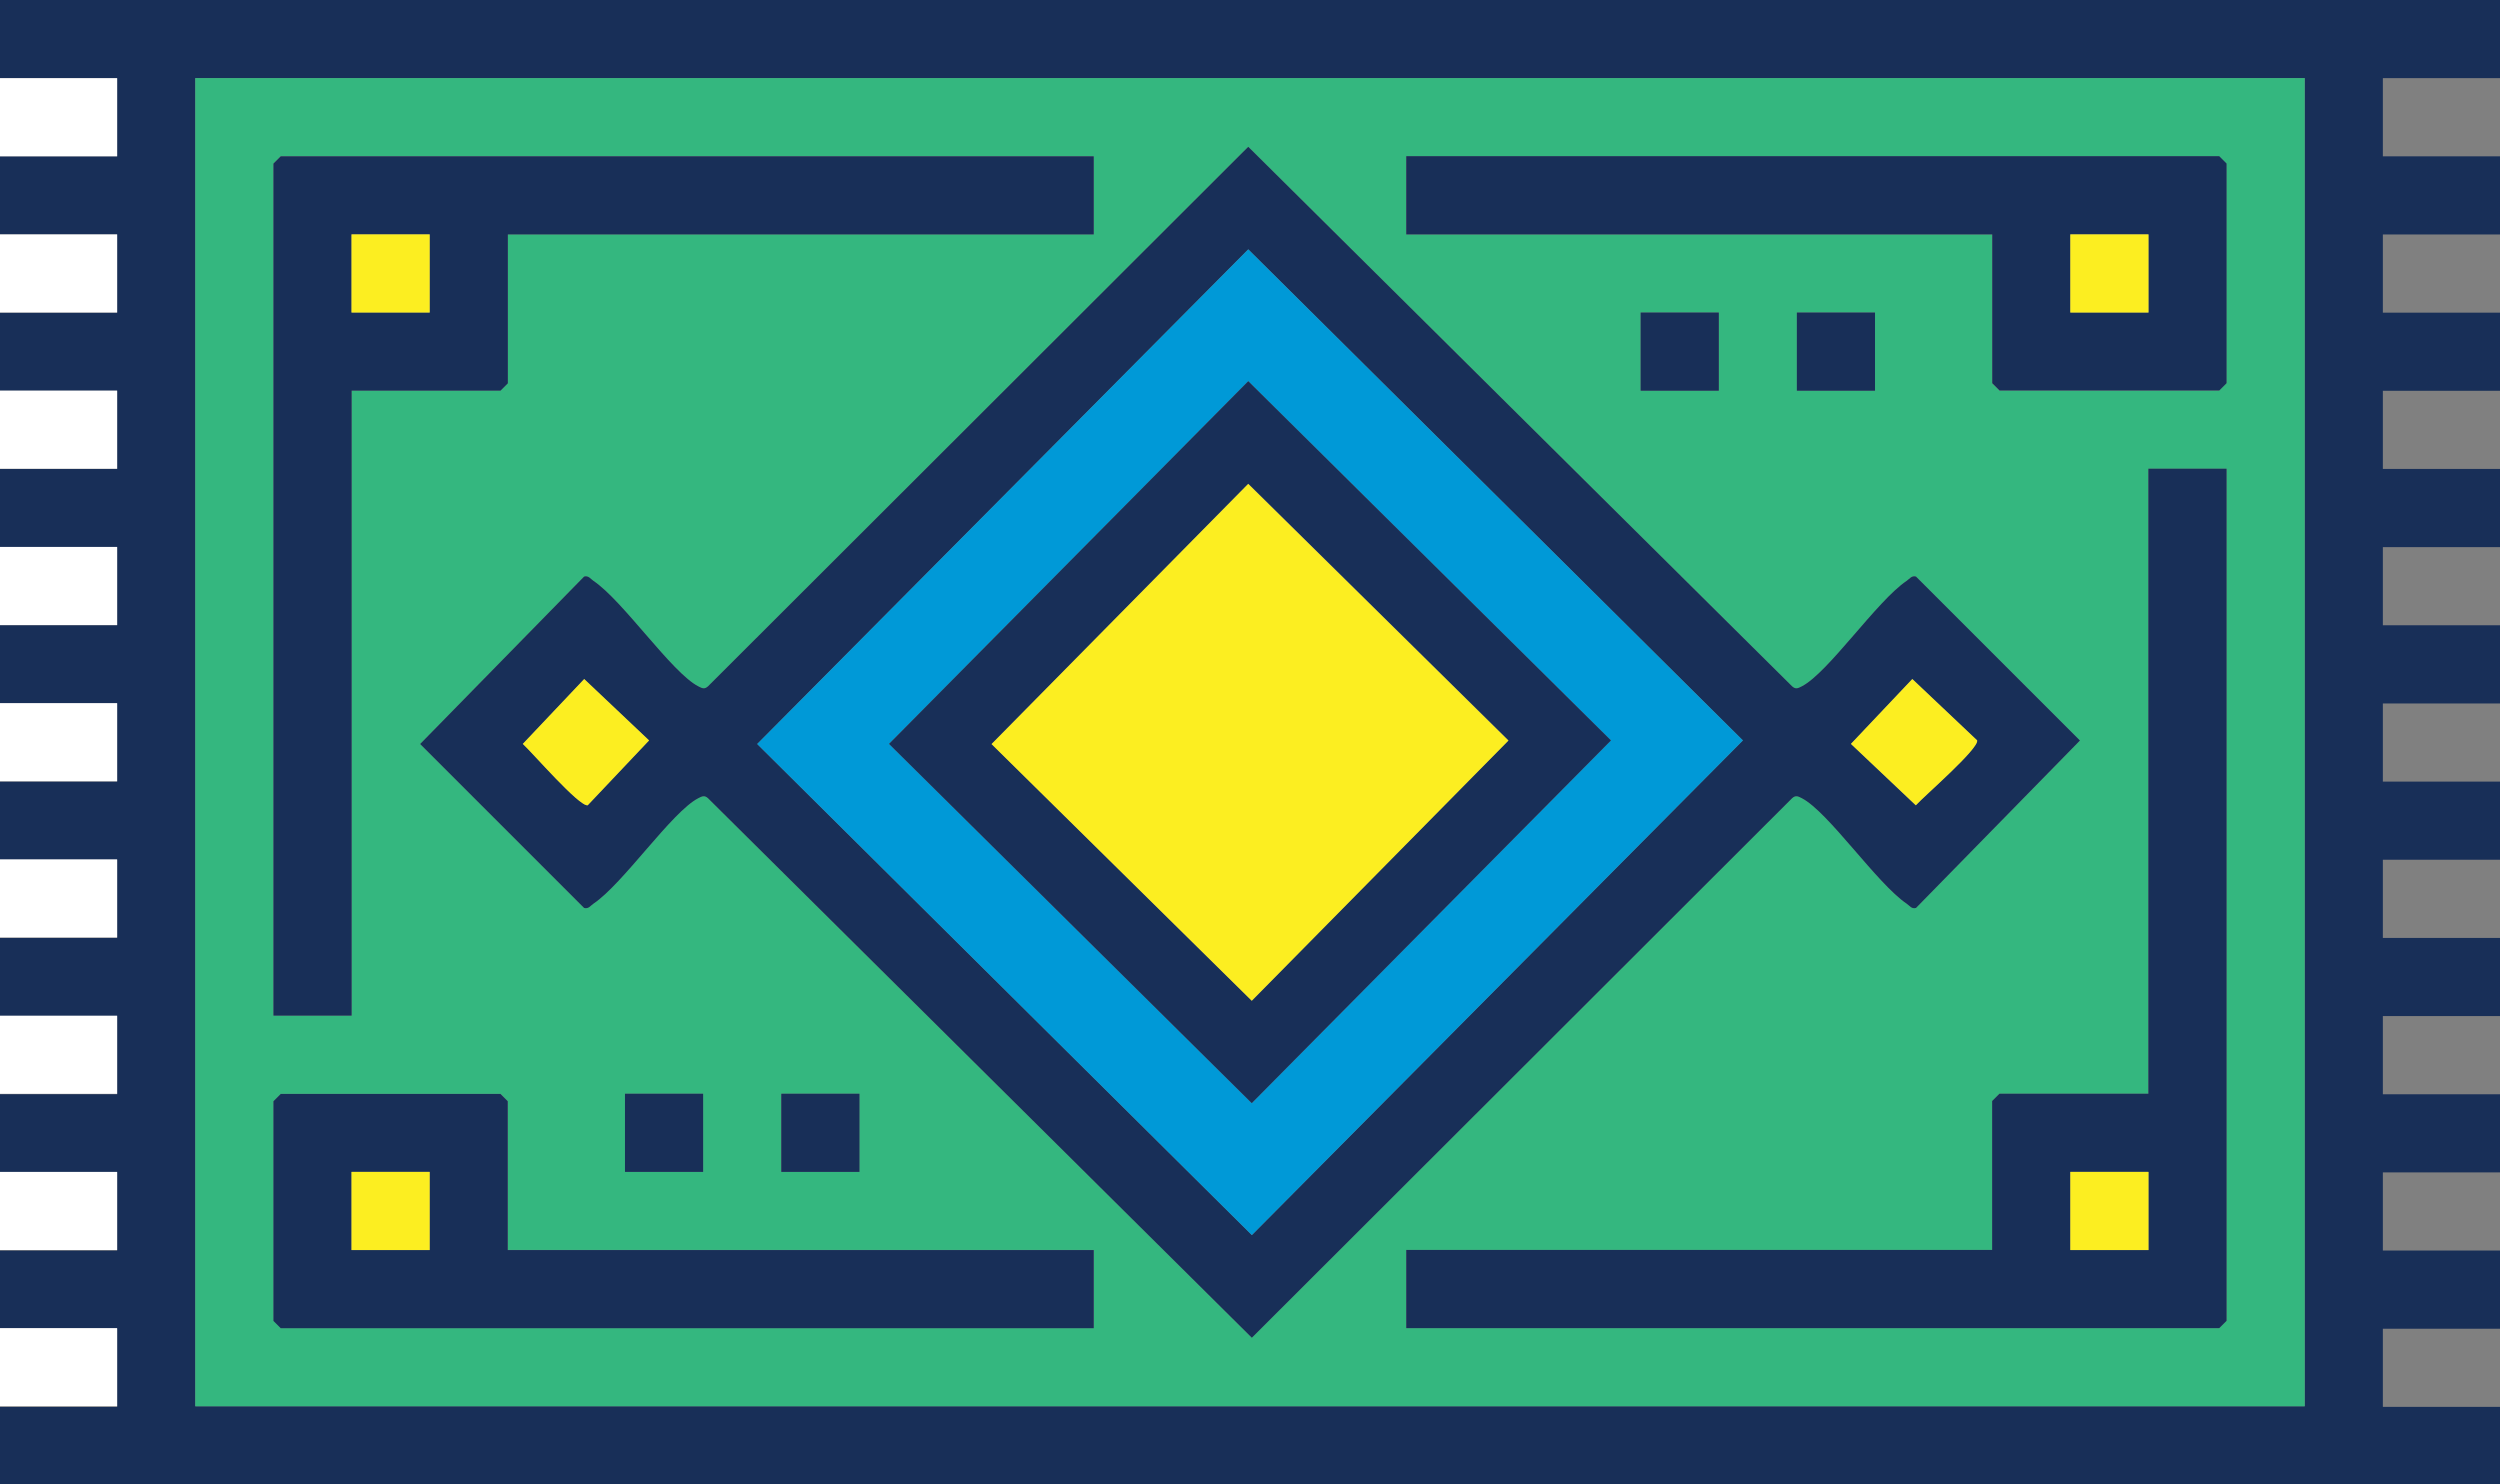
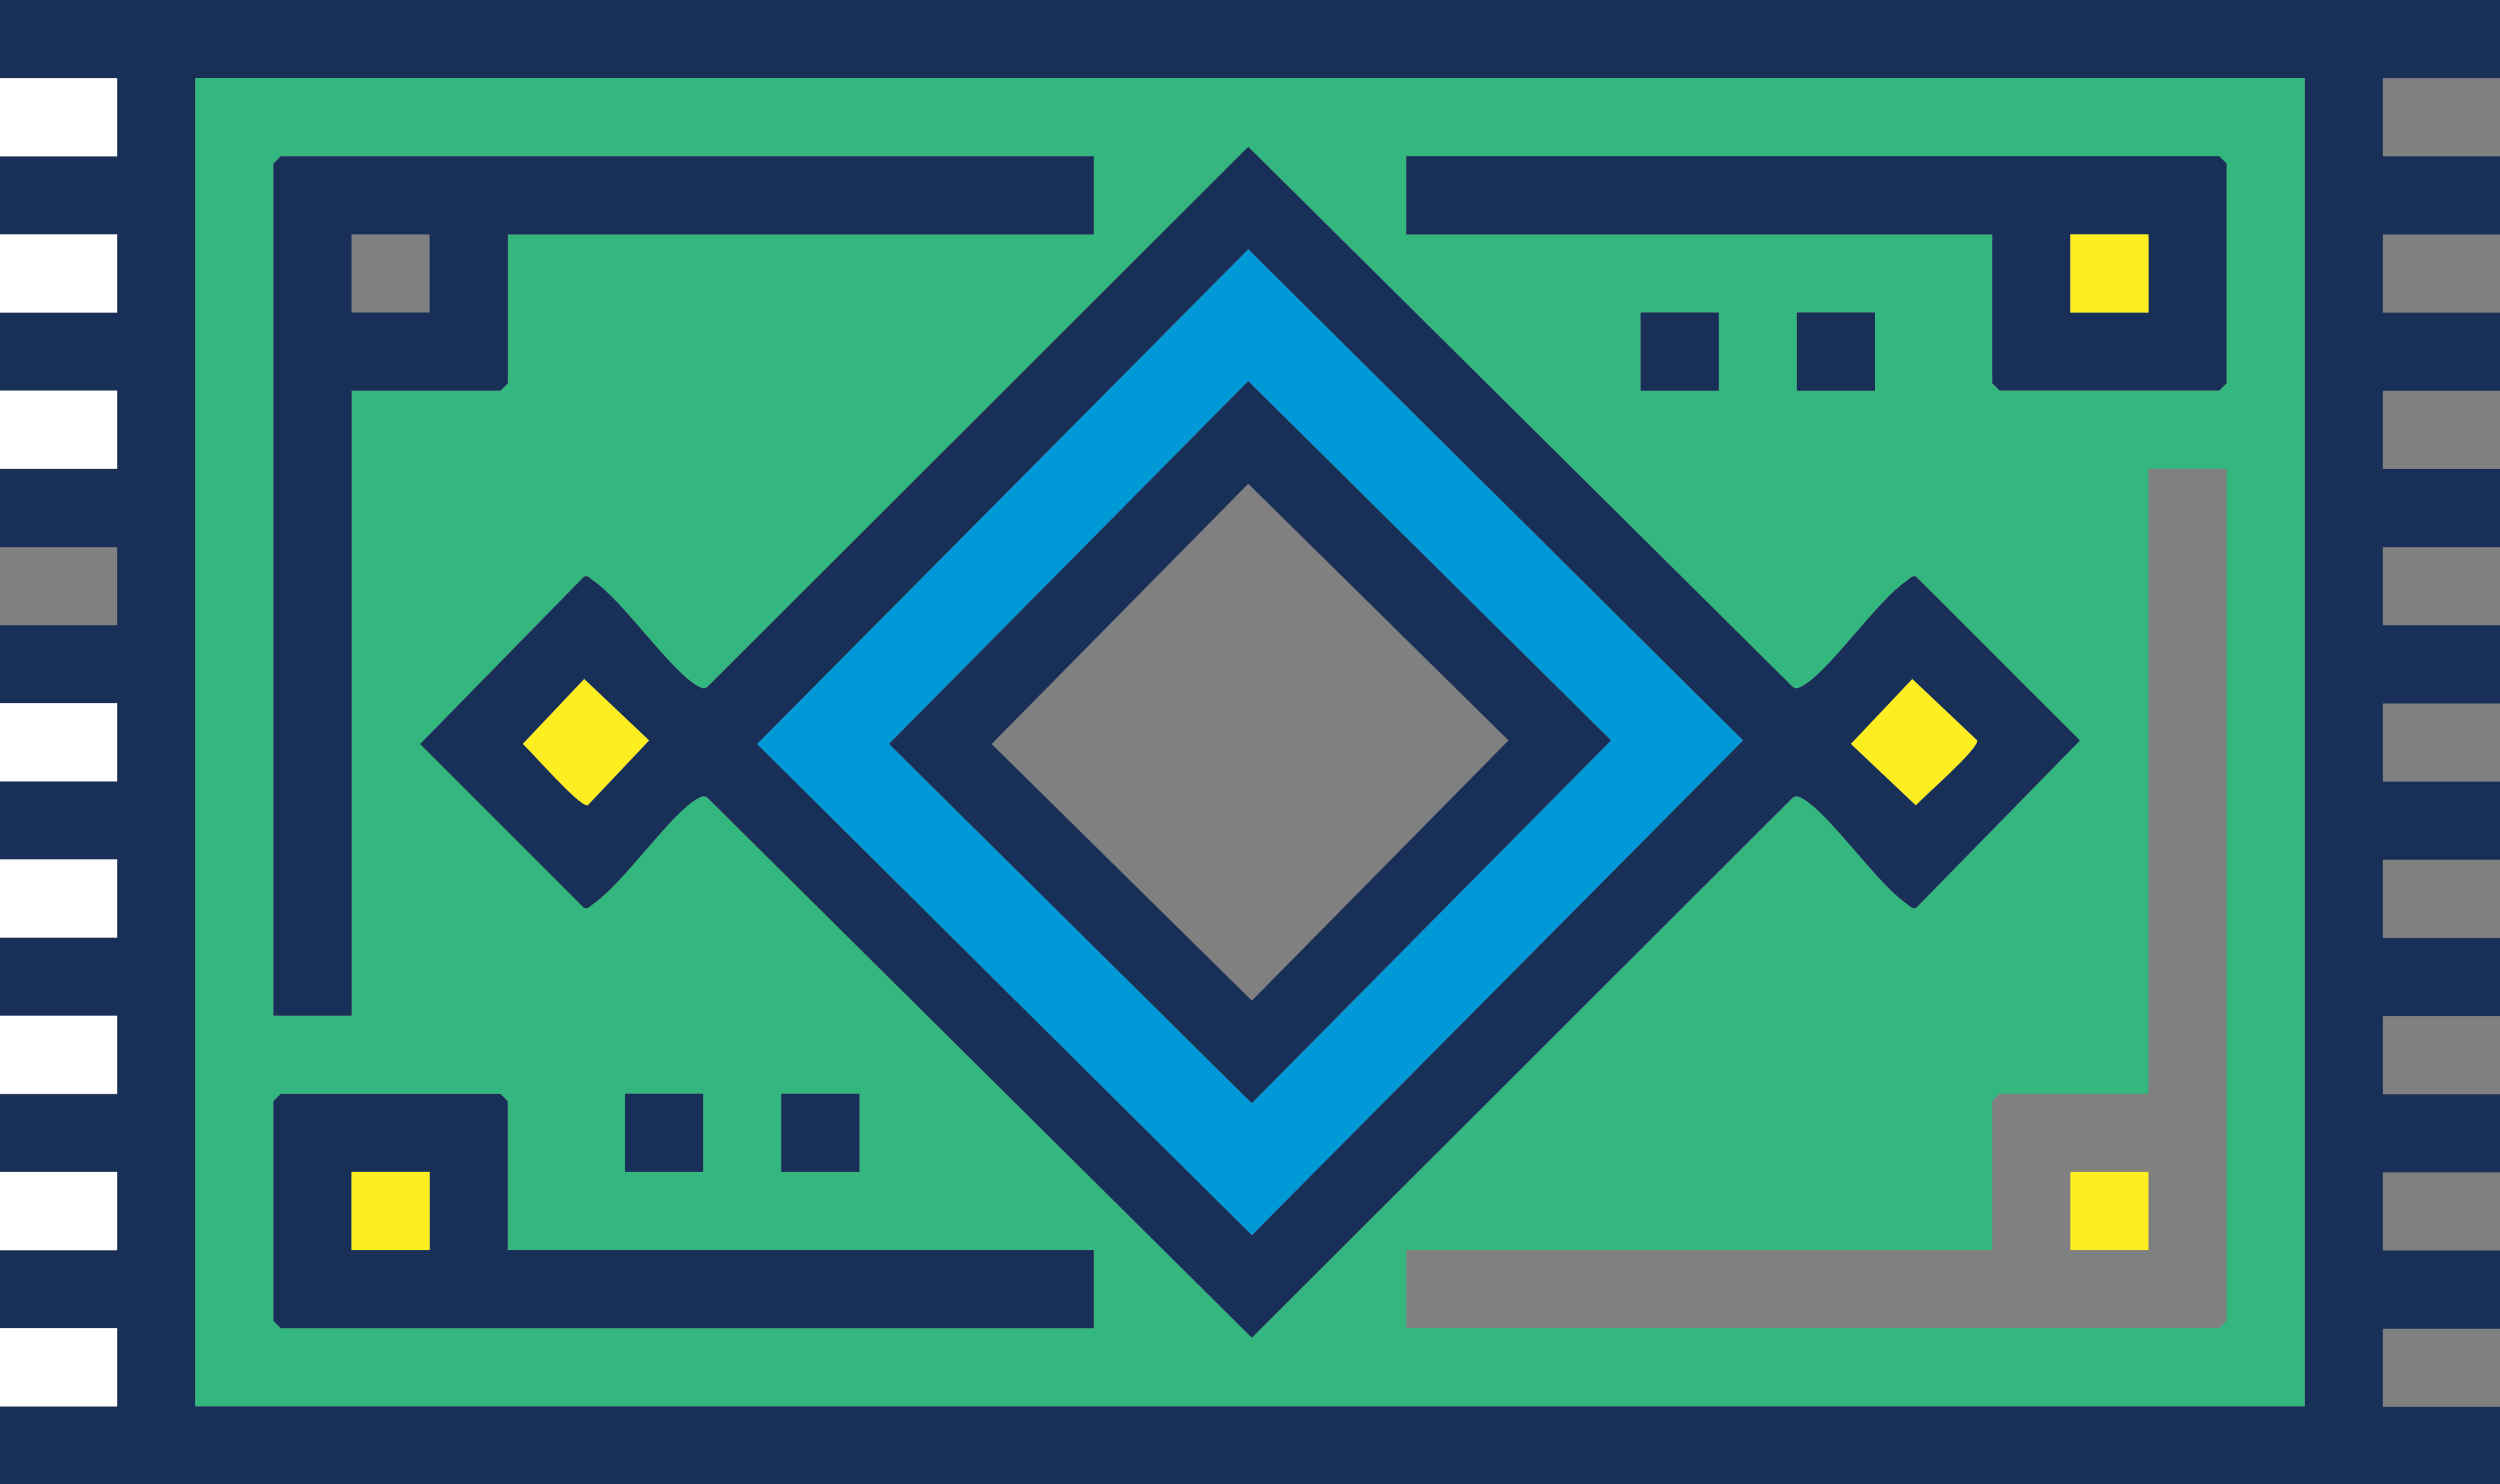
<svg xmlns="http://www.w3.org/2000/svg" id="Layer_2" viewBox="0 0 236.69 140.54">
  <rect x="0" y="0" width="236.69" height="140.54" fill="#808080" stroke="none" />
  <defs>
    <style>.cls-1{fill:#fcee21;}.cls-2{fill:#182f58;}.cls-3{fill:#0099d7;}.cls-4{fill:#fff;}.cls-5{fill:#34b77f;}</style>
  </defs>
  <g id="Layer_2-2">
    <path class="cls-2" d="M0,0h236.69v7.4h-11.09v7.4h11.09v7.4h-11.09v7.4h11.09v7.4h-11.09v7.4h11.09v7.4h-11.09v7.4h11.09v7.4h-11.09v7.4h11.09v7.4h-11.09v7.4h11.09v7.4h-11.09v7.4h11.09v7.4h-11.09v7.4h11.09v7.4h-11.09v7.4h11.09v7.4H0v-7.4h11.09v-7.4H0v-7.4h11.09v-7.4H0v-7.4h11.09v-7.4H0v-7.4h11.09v-7.4H0v-7.4h11.09v-7.4H0v-7.4h11.09v-7.4H0v-7.4h11.09v-7.4H0v-7.4h11.09v-7.4H0v-7.4h11.09v-7.4H0V0ZM218.2,7.4H18.49v125.74h199.71V7.4Z" />
    <rect class="cls-4" y="7.4" width="11.09" height="7.4" />
    <rect class="cls-4" y="22.19" width="11.09" height="7.4" />
    <rect class="cls-4" y="36.98" width="11.09" height="7.4" />
-     <rect class="cls-4" y="51.78" width="11.09" height="7.4" />
    <rect class="cls-4" y="66.57" width="11.09" height="7.4" />
    <rect class="cls-4" y="81.36" width="11.09" height="7.4" />
    <rect class="cls-4" y="96.16" width="11.09" height="7.4" />
    <rect class="cls-4" y="110.95" width="11.09" height="7.4" />
    <rect class="cls-4" y="125.74" width="11.09" height="7.4" />
    <path class="cls-5" d="M218.2,7.4v125.74H18.49V7.4h199.71ZM118.18,13.9l-51.15,51.08c-.35.31-.56.18-.92,0-2.51-1.29-7.12-8.11-9.93-9.99-.28-.19-.46-.52-.88-.4l-15.52,15.85,15.52,15.52c.42.12.6-.21.88-.4,2.81-1.89,7.42-8.7,9.93-9.99.36-.18.57-.31.92,0l51.49,51.08,51.15-51.08c.35-.31.56-.18.92,0,2.51,1.29,7.12,8.11,9.93,9.99.28.19.46.52.88.4l15.52-15.85-15.52-15.52c-.42-.12-.6.21-.88.4-2.81,1.89-7.42,8.7-9.93,9.99-.36.18-.57.31-.92,0L118.18,13.9ZM103.55,14.79H26.58l-.69.69v80.67h7.4v-59.17h14.1l.69-.69v-14.1h55.47v-7.4ZM188.61,22.19v14.1l.69.69h20.8l.69-.69V15.49l-.69-.69h-76.97v7.4h55.47ZM162.73,29.59h-7.4v7.4h7.4v-7.4ZM177.52,29.59h-7.4v7.4h7.4v-7.4ZM210.8,44.38h-7.4v59.17h-14.1l-.69.69v14.1h-55.47v7.4h76.97l.69-.69V44.38ZM48.08,118.35v-14.1l-.69-.69h-20.8l-.69.69v20.8l.69.69h76.97v-7.4h-55.47ZM66.57,103.55h-7.4v7.4h7.4v-7.4ZM81.36,103.55h-7.4v7.4h7.4v-7.4Z" />
    <path class="cls-2" d="M118.18,13.9l51.49,51.08c.35.31.56.18.92,0,2.51-1.29,7.12-8.11,9.93-9.99.28-.19.46-.52.88-.4l15.52,15.52-15.52,15.85c-.42.12-.6-.21-.88-.4-2.81-1.89-7.42-8.7-9.93-9.99-.36-.18-.57-.31-.92,0l-51.15,51.08-51.49-51.08c-.35-.31-.56-.18-.92,0-2.51,1.29-7.12,8.11-9.93,9.99-.28.19-.46.52-.88.4l-15.52-15.52,15.52-15.85c.42-.12.6.21.88.4,2.81,1.89,7.42,8.7,9.93,9.99.36.18.57.31.92,0L118.18,13.9ZM118.18,23.61l-46.49,46.83,46.83,46.49,46.49-46.83-46.83-46.49ZM55.31,64.29l-5.81,6.14c.96.88,5.34,5.95,6.14,5.81l5.81-6.14-6.14-5.81ZM181.05,64.29l-5.81,6.14,6.14,5.81c.88-.96,5.95-5.34,5.81-6.14l-6.14-5.81Z" />
    <path class="cls-2" d="M103.55,14.79v7.4h-55.47v14.1l-.69.69h-14.1v59.17h-7.4V15.49l.69-.69h76.97ZM40.68,22.19h-7.4v7.4h7.4v-7.4Z" />
-     <path class="cls-2" d="M210.8,44.38v80.67l-.69.69h-76.97v-7.4h55.47v-14.1l.69-.69h14.1v-59.17h7.4ZM203.41,110.95h-7.4v7.4h7.4v-7.4Z" />
    <path class="cls-2" d="M188.61,22.19h-55.47v-7.4h76.97l.69.69v20.8l-.69.69h-20.8l-.69-.69v-14.1ZM203.41,22.19h-7.4v7.4h7.4v-7.4Z" />
    <path class="cls-2" d="M48.08,118.35h55.47v7.4H26.58l-.69-.69v-20.8l.69-.69h20.8l.69.69v14.1ZM40.68,110.95h-7.4v7.4h7.4v-7.4Z" />
    <rect class="cls-2" x="155.33" y="29.59" width="7.4" height="7.4" />
    <rect class="cls-2" x="170.12" y="29.59" width="7.4" height="7.4" />
    <rect class="cls-2" x="59.17" y="103.55" width="7.4" height="7.4" />
    <rect class="cls-2" x="73.97" y="103.55" width="7.4" height="7.4" />
    <path class="cls-3" d="M118.18,23.61l46.83,46.49-46.49,46.83-46.83-46.49,46.49-46.83ZM118.18,36.09l-34.01,34.34,34.34,34.01,34.01-34.34-34.34-34.01Z" />
    <path class="cls-1" d="M55.31,64.29l6.14,5.81-5.81,6.14c-.81.14-5.19-4.93-6.14-5.81l5.81-6.14Z" />
    <path class="cls-1" d="M181.05,64.29l6.14,5.81c.14.81-4.93,5.19-5.81,6.14l-6.14-5.81,5.81-6.14Z" />
-     <rect class="cls-1" x="33.28" y="22.19" width="7.4" height="7.4" />
    <rect class="cls-1" x="196.01" y="110.95" width="7.4" height="7.4" />
    <rect class="cls-1" x="196.01" y="22.19" width="7.4" height="7.4" />
    <rect class="cls-1" x="33.28" y="110.95" width="7.4" height="7.4" />
    <path class="cls-2" d="M118.18,36.09l34.34,34.01-34.01,34.34-34.34-34.01,34.01-34.34ZM118.18,45.8l-24.3,24.64,24.64,24.3,24.3-24.64-24.64-24.3Z" />
-     <rect class="cls-1" x="101.04" y="52.97" width="34.6" height="34.6" transform="translate(-14.79 105.18) rotate(-45.39)" />
  </g>
</svg>